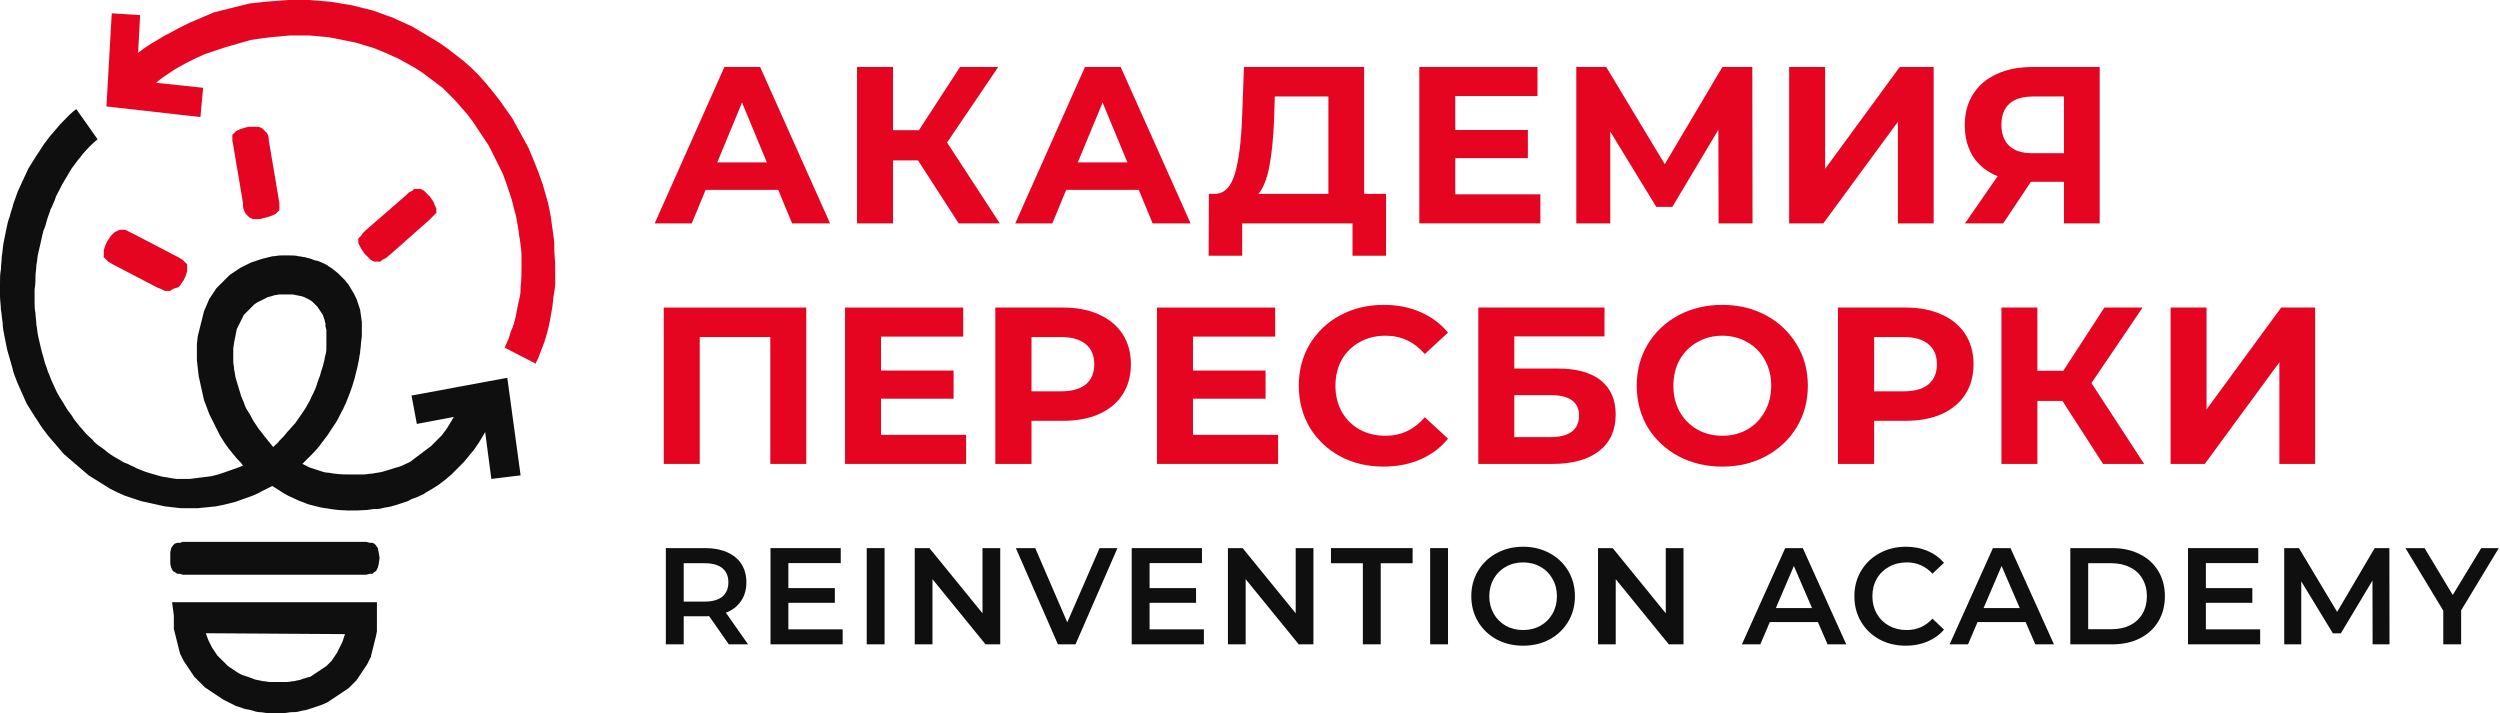
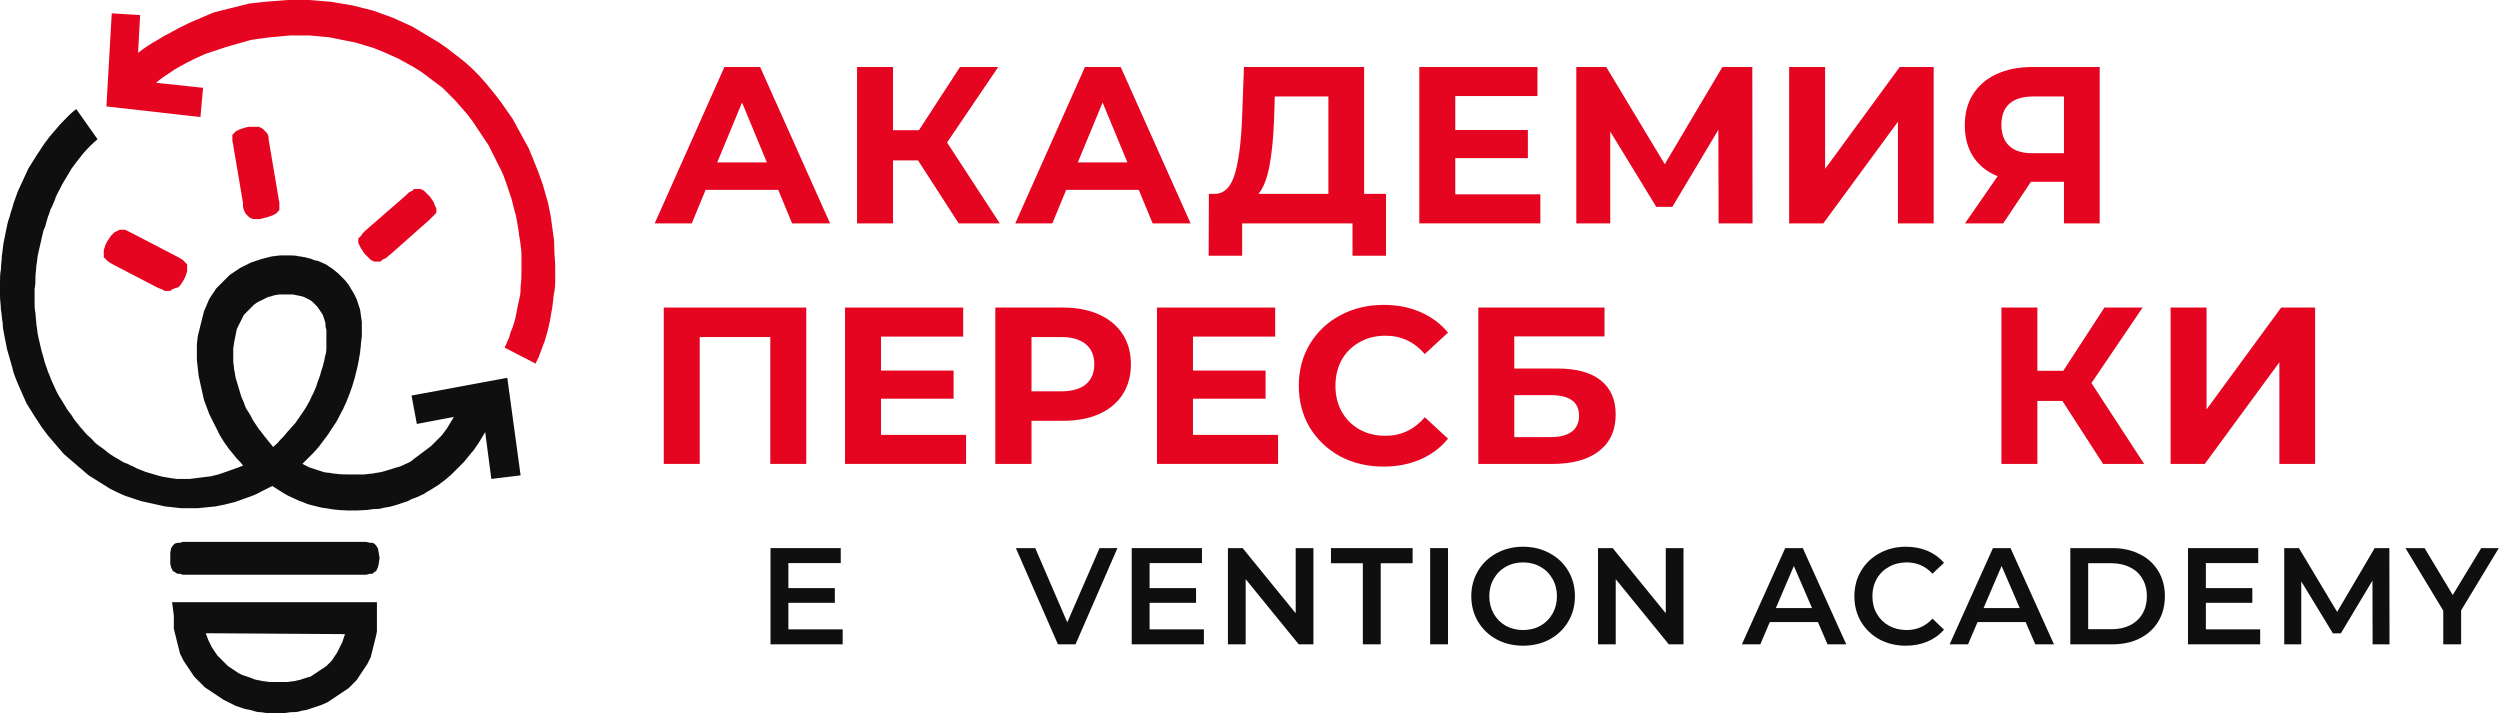
<svg xmlns="http://www.w3.org/2000/svg" width="291" height="83" viewBox="0 0 291 83" fill="none">
  <path fill-rule="evenodd" clip-rule="evenodd" d="M19.615 3.923L20.75 3.303L21.37 2.994L21.989 2.684L22.712 2.374L23.434 2.065L24.157 1.755L24.88 1.445L25.705 1.239L26.531 1.032L27.357 0.826L28.183 0.619L29.009 0.413L29.938 0.31L30.867 0.206L32.209 0.103L33.551 0H34.79H36.029L37.268 0.103L38.506 0.206L39.745 0.413L40.984 0.619L42.223 0.929L43.462 1.239L44.597 1.652L45.733 2.065L46.868 2.581L48.004 3.097L49.036 3.716L50.069 4.336L51.101 4.955L52.133 5.678L53.062 6.401L53.992 7.123L54.921 7.949L55.746 8.775L56.572 9.704L57.502 10.84L58.224 11.769L58.947 12.801L59.669 13.833L60.289 14.969L60.908 16.105L61.528 17.24L62.044 18.479L62.663 20.027C62.766 20.285 62.844 20.518 62.921 20.75L62.921 20.75L62.921 20.75C62.999 20.982 63.076 21.215 63.179 21.473L63.799 23.641L64.108 25.189C64.16 25.55 64.212 25.937 64.263 26.323L64.263 26.325L64.263 26.326C64.315 26.713 64.367 27.099 64.418 27.46C64.521 27.976 64.521 28.493 64.521 29.009C64.521 29.318 64.547 29.654 64.573 29.989L64.573 29.989L64.573 29.99C64.599 30.325 64.625 30.66 64.625 30.97V32.828C64.625 33.448 64.521 34.067 64.418 34.583C64.418 34.738 64.392 34.919 64.367 35.099C64.341 35.28 64.315 35.461 64.315 35.616C64.263 35.925 64.212 36.209 64.16 36.493L64.16 36.493C64.108 36.777 64.057 37.061 64.005 37.371C63.902 37.887 63.799 38.3 63.696 38.712L63.696 38.713C63.644 38.868 63.592 39.048 63.541 39.229C63.489 39.41 63.437 39.59 63.386 39.745C63.283 40.003 63.179 40.287 63.076 40.571L63.076 40.571L63.076 40.571C62.973 40.855 62.87 41.139 62.766 41.397C62.715 41.552 62.637 41.706 62.56 41.861L62.56 41.861L62.56 41.861L62.56 41.861C62.483 42.016 62.405 42.171 62.353 42.326L58.74 40.468C58.809 40.296 58.889 40.124 58.97 39.952C59.13 39.607 59.291 39.263 59.36 38.919C59.411 38.713 59.489 38.532 59.566 38.351C59.644 38.171 59.721 37.99 59.773 37.784C59.979 37.164 60.082 36.648 60.185 36.029C60.289 35.513 60.392 34.996 60.495 34.583C60.599 34.17 60.599 33.758 60.599 33.345C60.702 32.622 60.702 31.899 60.702 31.177V29.835C60.702 29.193 60.62 28.633 60.53 28.01C60.519 27.931 60.507 27.851 60.495 27.77C60.444 27.564 60.418 27.331 60.392 27.099L60.392 27.099L60.392 27.099C60.366 26.867 60.34 26.634 60.289 26.428C60.276 26.352 60.263 26.274 60.251 26.195L60.25 26.195C60.158 25.632 60.057 25.01 59.876 24.466L59.566 23.228L58.947 21.369C58.865 21.166 58.8 20.978 58.738 20.8C58.643 20.527 58.556 20.277 58.431 20.027L57.914 18.995L57.398 17.963L56.882 16.93L56.263 16.001L55.643 15.072L55.024 14.143L54.404 13.317L53.682 12.491L52.959 11.665L52.236 10.943L51.514 10.22L50.688 9.601L49.862 8.981L49.036 8.362L48.21 7.846L47.281 7.33L46.352 6.813L45.423 6.401L44.494 5.988L43.462 5.575L42.429 5.265L41.397 4.955L40.365 4.749L39.332 4.542L38.3 4.336L37.164 4.233L36.029 4.129H34.893H33.758L32.622 4.233L31.486 4.336L30.661 4.439L29.938 4.542L29.215 4.646L28.493 4.852L27.77 5.058L27.047 5.265L26.325 5.471L25.705 5.678L25.086 5.884L24.467 6.091L23.847 6.297L22.712 6.813L21.679 7.33L20.75 7.846C20.435 8.004 20.119 8.221 19.85 8.408C19.767 8.465 19.688 8.52 19.615 8.568L18.995 8.981C18.718 9.189 18.441 9.397 18.164 9.636L23.641 10.22L23.331 13.627L12.388 12.388L13.008 1.549L16.311 1.755L16.073 6.149C16.748 5.634 17.437 5.148 18.169 4.749L19.202 4.129L19.615 3.923ZM13.111 30.764L18.273 33.448L18.479 33.551C18.582 33.551 18.789 33.654 18.995 33.757L19.202 33.861H19.408H19.615H19.718H19.821L19.924 33.757L20.131 33.654L20.337 33.551L20.75 33.448L20.957 33.241L21.163 32.931L21.37 32.622L21.576 32.209L21.679 31.899L21.783 31.59V31.383V31.177V30.97V30.764L21.679 30.66L21.576 30.557L21.473 30.454L21.37 30.351L21.266 30.247C21.163 30.196 21.086 30.144 21.008 30.093C20.931 30.041 20.854 29.989 20.75 29.938L15.589 27.254L15.176 27.047L14.763 26.841L14.556 26.738H14.35H14.143H14.04H13.937L13.73 26.841L13.524 26.944L13.317 27.047L13.111 27.254L12.905 27.46L12.698 27.77L12.492 28.079L12.285 28.492L12.182 28.802L12.079 29.112V29.318V29.525V29.731V29.938L12.182 30.041L12.285 30.144L12.388 30.247L12.492 30.351L12.595 30.454C12.698 30.506 12.775 30.557 12.853 30.609C12.93 30.66 13.008 30.712 13.111 30.764ZM28.286 23.64L27.151 16.93C27.151 16.827 27.125 16.724 27.099 16.62C27.073 16.517 27.047 16.414 27.047 16.311V16.104V15.898V15.691L27.151 15.588L27.254 15.485L27.357 15.382L27.46 15.278L27.667 15.175L27.873 15.072L28.183 14.969L28.493 14.866L28.906 14.762H29.319H29.628H29.938H30.145L30.351 14.866L30.558 14.969L30.661 15.072L30.764 15.175L30.867 15.278L30.97 15.382L31.074 15.485L31.177 15.691C31.28 15.898 31.28 16.104 31.28 16.311L32.416 23.021C32.416 23.124 32.441 23.227 32.467 23.331C32.493 23.434 32.519 23.537 32.519 23.64V23.847V24.053V24.26V24.466L32.416 24.57L32.312 24.673L32.209 24.776L32.106 24.879L31.899 24.982L31.693 25.086L31.383 25.189L31.074 25.292L30.661 25.395L30.248 25.499H29.938H29.628H29.422L29.215 25.395L29.009 25.292L28.906 25.189L28.802 25.086L28.699 24.982L28.596 24.879L28.493 24.673L28.39 24.466L28.286 24.053V23.64ZM47.591 22.402L47.281 22.711L42.532 26.841L42.223 27.15L42.016 27.46L41.913 27.563L41.81 27.666L41.706 27.77V27.873V28.079V28.286L41.81 28.492L41.913 28.699L42.016 28.905L42.223 29.215L42.429 29.525L42.739 29.834L42.945 30.041L43.152 30.247L43.358 30.351L43.565 30.454H43.771H43.978H44.081H44.287L44.391 30.351L44.494 30.247L44.7 30.144L44.907 30.041C45.01 29.989 45.087 29.912 45.165 29.834C45.242 29.757 45.32 29.68 45.423 29.628L49.965 25.602L50.378 25.189L50.481 25.086L50.585 24.982L50.688 24.879L50.791 24.776V24.673V24.466V24.26L50.688 24.053L50.585 23.847L50.481 23.537L50.275 23.227L50.068 22.918L49.759 22.608L49.552 22.402L49.346 22.195L49.139 22.092L48.933 21.989H48.726H48.52H48.313H48.21L48.107 22.092L48.004 22.195L47.797 22.298L47.591 22.402Z" fill="#E50520" />
-   <path fill-rule="evenodd" clip-rule="evenodd" d="M9.601 17.962C10.117 17.343 10.736 16.724 11.356 16.207L8.878 12.697C8.338 13.083 7.913 13.527 7.475 13.985C7.326 14.139 7.176 14.296 7.02 14.453L5.781 15.898L5.162 16.724C5.007 16.93 4.878 17.137 4.749 17.343C4.62 17.549 4.491 17.756 4.336 17.962L3.304 19.614C3.2 19.821 3.097 20.053 2.994 20.285C2.891 20.517 2.787 20.75 2.684 20.956C2.581 21.163 2.478 21.395 2.374 21.627C2.271 21.86 2.168 22.092 2.065 22.298C1.961 22.556 1.884 22.789 1.807 23.021C1.729 23.253 1.652 23.485 1.548 23.744C1.497 24.002 1.419 24.234 1.342 24.466C1.265 24.698 1.187 24.931 1.136 25.189C0.929 25.705 0.826 26.221 0.723 26.737L0.413 28.286C0.361 28.544 0.336 28.802 0.31 29.06C0.284 29.318 0.258 29.576 0.206 29.834C0.206 30.092 0.181 30.351 0.155 30.609C0.129 30.867 0.103 31.125 0.103 31.383C6.20706e-06 31.899 0 32.415 0 32.931V34.48C0 34.738 0.026 34.996 0.052 35.254C0.077 35.512 0.103 35.77 0.103 36.028C0.155 36.286 0.181 36.544 0.206 36.803C0.232 37.061 0.258 37.319 0.31 37.577C0.31 38.093 0.413 38.609 0.516 39.125L0.826 40.674L1.445 42.842C1.549 43.358 1.755 43.874 1.961 44.39C2.013 44.494 2.065 44.623 2.116 44.752C2.168 44.881 2.22 45.01 2.271 45.113L3.097 46.971L4.129 48.623C4.284 48.829 4.413 49.036 4.542 49.242C4.671 49.449 4.8 49.655 4.955 49.862L5.575 50.688L7.433 52.855L10.323 55.333L12.801 56.882L13.627 57.295L14.556 57.708L16.414 58.327L19.201 58.946L21.06 59.153H23.021L25.086 58.946L26.118 58.74L27.357 58.43C27.615 58.327 27.847 58.249 28.079 58.172C28.312 58.095 28.544 58.017 28.802 57.914C29.422 57.708 29.938 57.501 30.454 57.191L31.693 56.572C31.848 56.675 31.977 56.753 32.106 56.83C32.235 56.907 32.364 56.985 32.519 57.088C32.828 57.295 33.138 57.501 33.551 57.708C33.758 57.811 33.99 57.914 34.222 58.017C34.454 58.12 34.687 58.224 34.893 58.327C35.099 58.379 35.28 58.456 35.461 58.533C35.642 58.611 35.822 58.688 36.029 58.74L37.267 59.05C37.474 59.101 37.68 59.127 37.887 59.153C38.093 59.179 38.3 59.204 38.506 59.256C39.848 59.462 41.294 59.462 42.739 59.359L43.462 59.256C43.771 59.256 44.184 59.256 44.494 59.153C44.649 59.101 44.829 59.075 45.01 59.05C45.191 59.024 45.371 58.998 45.526 58.946C45.939 58.843 46.249 58.74 46.558 58.637L47.488 58.327C47.797 58.12 48.107 58.017 48.417 57.914C48.572 57.862 48.726 57.785 48.881 57.708C49.036 57.63 49.191 57.553 49.346 57.501C49.471 57.376 49.634 57.289 49.812 57.194C49.927 57.132 50.05 57.066 50.172 56.985C50.327 56.882 50.456 56.804 50.584 56.727C50.714 56.65 50.843 56.572 50.998 56.469C51.152 56.365 51.282 56.262 51.41 56.159C51.539 56.056 51.669 55.953 51.823 55.849C51.927 55.746 52.056 55.643 52.185 55.54C52.314 55.436 52.443 55.333 52.546 55.23L53.991 53.785C54.146 53.578 54.301 53.398 54.456 53.217C54.611 53.036 54.766 52.855 54.92 52.649C55.114 52.456 55.267 52.223 55.429 51.974C55.528 51.824 55.63 51.669 55.746 51.514C55.989 51.126 56.231 50.715 56.474 50.292L57.191 55.746L60.598 55.333L59.05 43.978L47.901 46.042L48.52 49.346L52.828 48.531L52.03 49.862L51.41 50.688L50.172 51.926L48.107 53.475C47.901 53.681 47.694 53.785 47.488 53.888C47.333 53.94 47.178 54.017 47.023 54.094C46.868 54.172 46.713 54.249 46.559 54.301C46.146 54.404 45.836 54.507 45.526 54.611C45.371 54.662 45.191 54.714 45.01 54.765C44.83 54.817 44.649 54.869 44.494 54.92C44.287 54.972 44.107 54.998 43.926 55.023C43.745 55.049 43.565 55.075 43.358 55.127C43.152 55.127 42.971 55.153 42.791 55.178C42.61 55.204 42.429 55.23 42.223 55.23H40.984C40.261 55.23 39.642 55.23 38.919 55.127C38.816 55.127 38.687 55.101 38.558 55.075C38.429 55.049 38.3 55.023 38.197 55.023C37.887 55.023 37.577 54.92 37.267 54.817L36.338 54.507C36.032 54.431 35.783 54.297 35.506 54.149C35.409 54.098 35.309 54.044 35.203 53.991L36.029 53.165C36.545 52.649 37.061 52.133 37.474 51.514C37.887 50.997 38.197 50.584 38.506 50.068L39.126 49.139C39.281 48.881 39.41 48.623 39.539 48.365C39.668 48.107 39.797 47.849 39.952 47.591C40.003 47.436 40.081 47.281 40.158 47.126C40.235 46.971 40.313 46.816 40.364 46.661C40.571 46.145 40.777 45.629 40.984 45.01C41.035 44.855 41.087 44.674 41.139 44.494C41.19 44.313 41.242 44.132 41.294 43.977C41.337 43.758 41.4 43.521 41.465 43.272C41.553 42.935 41.647 42.579 41.706 42.222C41.758 42.016 41.784 41.835 41.81 41.655C41.836 41.474 41.861 41.293 41.913 41.087C41.913 40.943 41.935 40.777 41.959 40.599C41.987 40.394 42.016 40.172 42.016 39.951L42.119 39.125V37.474L41.913 36.028L41.5 34.79L41.19 34.17L40.571 33.138L40.158 32.622L39.332 31.796L38.816 31.383C38.713 31.28 38.584 31.202 38.455 31.125C38.326 31.047 38.197 30.97 38.093 30.867L37.68 30.66C37.577 30.609 37.448 30.557 37.319 30.505C37.19 30.454 37.061 30.402 36.958 30.351C36.751 30.351 36.442 30.247 36.235 30.144C36.132 30.092 36.003 30.067 35.874 30.041C35.745 30.015 35.616 29.989 35.513 29.938C35.409 29.938 35.28 29.912 35.151 29.886C35.022 29.86 34.893 29.834 34.79 29.834C34.377 29.731 34.067 29.731 33.758 29.731H32.725C32.504 29.731 32.312 29.761 32.134 29.788C31.98 29.812 31.837 29.834 31.693 29.834L30.454 30.144L29.215 30.557L27.976 31.176L26.738 32.002L25.189 33.551L24.363 34.79L23.744 36.235L23.021 39.125L22.918 40.054V41.913L23.124 43.771L23.744 46.558L24.363 48.21L25.602 50.688L26.118 51.514L26.634 52.236C26.789 52.443 26.944 52.623 27.099 52.804C27.254 52.985 27.409 53.165 27.564 53.372C27.873 53.681 28.08 53.888 28.286 54.198L27.77 54.404C27.46 54.507 27.176 54.611 26.892 54.714C26.608 54.817 26.325 54.92 26.015 55.023L25.395 55.23L24.57 55.436L22.092 55.746H20.544L19.821 55.643C19.614 55.591 19.434 55.565 19.253 55.54C19.073 55.514 18.892 55.488 18.685 55.436L17.963 55.23C17.808 55.178 17.627 55.127 17.447 55.075C17.266 55.023 17.085 54.972 16.93 54.92C16.776 54.869 16.595 54.791 16.414 54.714C16.233 54.636 16.053 54.559 15.898 54.507C15.743 54.404 15.562 54.327 15.382 54.249C15.201 54.172 15.021 54.094 14.866 53.991C14.453 53.888 14.143 53.681 13.833 53.475C13.42 53.268 13.111 53.062 12.801 52.855C12.646 52.752 12.491 52.623 12.336 52.494C12.182 52.365 12.027 52.236 11.872 52.133C11.562 51.926 11.252 51.72 10.943 51.41C10.808 51.208 10.629 51.05 10.435 50.878C10.332 50.787 10.224 50.692 10.117 50.584C9.962 50.429 9.833 50.275 9.704 50.12C9.575 49.965 9.446 49.81 9.291 49.655C9.188 49.5 9.059 49.346 8.93 49.191C8.801 49.036 8.672 48.881 8.568 48.726C8.436 48.461 8.261 48.239 8.098 48.032C8.007 47.916 7.92 47.805 7.846 47.694C7.743 47.539 7.639 47.358 7.536 47.178C7.433 46.997 7.33 46.816 7.226 46.661C7.02 46.352 6.813 46.042 6.607 45.629C6.504 45.423 6.426 45.242 6.349 45.061C6.271 44.881 6.194 44.7 6.091 44.494C5.988 44.287 5.91 44.081 5.833 43.874C5.755 43.668 5.678 43.461 5.575 43.255C5.523 43.048 5.446 42.842 5.368 42.635C5.291 42.429 5.213 42.222 5.162 42.016C5.11 41.758 5.033 41.5 4.955 41.242C4.878 40.984 4.8 40.725 4.749 40.467C4.697 40.261 4.646 40.029 4.594 39.796C4.542 39.564 4.491 39.332 4.439 39.125C4.387 38.919 4.362 38.687 4.336 38.454C4.31 38.222 4.284 37.99 4.233 37.783C4.233 37.577 4.207 37.345 4.181 37.112C4.155 36.88 4.129 36.648 4.129 36.441C4.026 36.029 4.026 35.513 4.026 35.1V33.654C4.129 33.138 4.129 32.622 4.129 32.209C4.129 32.003 4.155 31.77 4.181 31.538C4.207 31.305 4.233 31.073 4.233 30.867C4.284 30.66 4.31 30.428 4.336 30.196C4.362 29.963 4.387 29.731 4.439 29.525C4.491 29.318 4.542 29.086 4.594 28.854C4.646 28.621 4.697 28.389 4.749 28.183C4.852 27.667 4.955 27.254 5.058 26.842L5.058 26.841C5.265 26.428 5.368 26.015 5.471 25.602C5.523 25.395 5.6 25.189 5.678 24.982C5.755 24.776 5.833 24.569 5.884 24.363C6.005 24.183 6.09 23.967 6.181 23.737C6.246 23.572 6.314 23.4 6.401 23.227C6.477 22.921 6.61 22.672 6.758 22.395C6.81 22.298 6.863 22.198 6.917 22.092C7.123 21.679 7.33 21.266 7.536 20.956C7.639 20.801 7.743 20.621 7.846 20.44C7.949 20.259 8.052 20.079 8.156 19.924C8.288 19.659 8.463 19.437 8.625 19.23C8.717 19.114 8.804 19.003 8.878 18.892C8.981 18.737 9.11 18.582 9.239 18.427C9.368 18.272 9.498 18.117 9.601 17.962ZM32.017 51.83C31.937 51.899 31.861 51.964 31.796 52.03C31.654 51.84 31.512 51.673 31.38 51.517C31.224 51.333 31.082 51.165 30.97 50.997C30.815 50.842 30.686 50.662 30.557 50.481C30.428 50.3 30.299 50.12 30.144 49.965L29.525 49.036C29.422 48.881 29.344 48.726 29.267 48.571C29.189 48.416 29.112 48.262 29.009 48.107C28.802 47.797 28.596 47.487 28.493 47.178C28.431 46.932 28.333 46.723 28.242 46.529C28.18 46.396 28.122 46.271 28.08 46.145C28.028 45.99 27.976 45.81 27.925 45.629C27.873 45.449 27.822 45.268 27.77 45.113C27.718 44.958 27.667 44.778 27.615 44.597C27.564 44.416 27.512 44.236 27.46 44.081C27.409 43.926 27.383 43.745 27.357 43.565C27.331 43.384 27.305 43.203 27.254 43.048C27.254 42.893 27.228 42.713 27.202 42.532C27.176 42.352 27.151 42.171 27.151 42.016V40.571L27.254 39.848L27.564 38.3L28.389 36.648L29.628 35.409L29.938 35.203L31.177 34.583L31.59 34.48L31.899 34.377L32.519 34.273H34.067L35.099 34.48L35.409 34.583L36.029 34.893L36.338 35.099L36.958 35.719L37.577 36.648L37.784 37.267L37.887 37.68V37.99L37.99 38.403V40.364C37.99 40.674 37.99 40.984 37.887 41.293C37.835 41.448 37.809 41.603 37.784 41.758C37.758 41.913 37.732 42.068 37.68 42.222C37.629 42.48 37.551 42.713 37.474 42.945C37.397 43.177 37.319 43.41 37.267 43.668C37.216 43.822 37.164 43.952 37.113 44.081C37.061 44.21 37.009 44.339 36.958 44.494C36.855 44.907 36.648 45.423 36.442 45.836C36.338 45.99 36.261 46.171 36.184 46.352C36.106 46.532 36.029 46.713 35.925 46.868C35.719 47.281 35.513 47.591 35.306 47.9C35.151 48.107 34.996 48.339 34.842 48.571C34.687 48.804 34.532 49.036 34.377 49.242C34.222 49.397 34.067 49.578 33.912 49.758C33.758 49.939 33.603 50.12 33.448 50.275C33.138 50.688 32.828 50.997 32.519 51.307C32.378 51.519 32.188 51.682 32.017 51.83Z" fill="#0F0F0F" />
+   <path fill-rule="evenodd" clip-rule="evenodd" d="M9.601 17.962C10.117 17.343 10.736 16.724 11.356 16.207L8.878 12.697C8.338 13.083 7.913 13.527 7.475 13.985C7.326 14.139 7.176 14.296 7.02 14.453L5.781 15.898L5.162 16.724C5.007 16.93 4.878 17.137 4.749 17.343C4.62 17.549 4.491 17.756 4.336 17.962L3.304 19.614C3.2 19.821 3.097 20.053 2.994 20.285C2.891 20.517 2.787 20.75 2.684 20.956C2.581 21.163 2.478 21.395 2.374 21.627C2.271 21.86 2.168 22.092 2.065 22.298C1.961 22.556 1.884 22.789 1.807 23.021C1.729 23.253 1.652 23.485 1.548 23.744C1.497 24.002 1.419 24.234 1.342 24.466C1.265 24.698 1.187 24.931 1.136 25.189C0.929 25.705 0.826 26.221 0.723 26.737L0.413 28.286C0.361 28.544 0.336 28.802 0.31 29.06C0.284 29.318 0.258 29.576 0.206 29.834C0.206 30.092 0.181 30.351 0.155 30.609C0.129 30.867 0.103 31.125 0.103 31.383C6.20706e-06 31.899 0 32.415 0 32.931V34.48C0 34.738 0.026 34.996 0.052 35.254C0.077 35.512 0.103 35.77 0.103 36.028C0.155 36.286 0.181 36.544 0.206 36.803C0.232 37.061 0.258 37.319 0.31 37.577C0.31 38.093 0.413 38.609 0.516 39.125L0.826 40.674L1.445 42.842C1.549 43.358 1.755 43.874 1.961 44.39C2.013 44.494 2.065 44.623 2.116 44.752C2.168 44.881 2.22 45.01 2.271 45.113L3.097 46.971L4.129 48.623C4.284 48.829 4.413 49.036 4.542 49.242C4.671 49.449 4.8 49.655 4.955 49.862L5.575 50.688L7.433 52.855L10.323 55.333L12.801 56.882L13.627 57.295L14.556 57.708L16.414 58.327L19.201 58.946L21.06 59.153H23.021L25.086 58.946L26.118 58.74L27.357 58.43C27.615 58.327 27.847 58.249 28.079 58.172C28.312 58.095 28.544 58.017 28.802 57.914C29.422 57.708 29.938 57.501 30.454 57.191L31.693 56.572C31.848 56.675 31.977 56.753 32.106 56.83C32.235 56.907 32.364 56.985 32.519 57.088C32.828 57.295 33.138 57.501 33.551 57.708C33.758 57.811 33.99 57.914 34.222 58.017C34.454 58.12 34.687 58.224 34.893 58.327C35.099 58.379 35.28 58.456 35.461 58.533C35.642 58.611 35.822 58.688 36.029 58.74L37.267 59.05C37.474 59.101 37.68 59.127 37.887 59.153C38.093 59.179 38.3 59.204 38.506 59.256C39.848 59.462 41.294 59.462 42.739 59.359L43.462 59.256C43.771 59.256 44.184 59.256 44.494 59.153C44.649 59.101 44.829 59.075 45.01 59.05C45.191 59.024 45.371 58.998 45.526 58.946C45.939 58.843 46.249 58.74 46.558 58.637L47.488 58.327C47.797 58.12 48.107 58.017 48.417 57.914C48.572 57.862 48.726 57.785 48.881 57.708C49.036 57.63 49.191 57.553 49.346 57.501C49.471 57.376 49.634 57.289 49.812 57.194C49.927 57.132 50.05 57.066 50.172 56.985C50.327 56.882 50.456 56.804 50.584 56.727C50.714 56.65 50.843 56.572 50.998 56.469C51.152 56.365 51.282 56.262 51.41 56.159C51.539 56.056 51.669 55.953 51.823 55.849C51.927 55.746 52.056 55.643 52.185 55.54C52.314 55.436 52.443 55.333 52.546 55.23L53.991 53.785C54.146 53.578 54.301 53.398 54.456 53.217C54.611 53.036 54.766 52.855 54.92 52.649C55.114 52.456 55.267 52.223 55.429 51.974C55.528 51.824 55.63 51.669 55.746 51.514C55.989 51.126 56.231 50.715 56.474 50.292L57.191 55.746L60.598 55.333L59.05 43.978L47.901 46.042L48.52 49.346L52.828 48.531L52.03 49.862L51.41 50.688L50.172 51.926L48.107 53.475C47.901 53.681 47.694 53.785 47.488 53.888C47.333 53.94 47.178 54.017 47.023 54.094C46.868 54.172 46.713 54.249 46.559 54.301C46.146 54.404 45.836 54.507 45.526 54.611C45.371 54.662 45.191 54.714 45.01 54.765C44.83 54.817 44.649 54.869 44.494 54.92C44.287 54.972 44.107 54.998 43.926 55.023C43.745 55.049 43.565 55.075 43.358 55.127C43.152 55.127 42.971 55.153 42.791 55.178C42.61 55.204 42.429 55.23 42.223 55.23H40.984C40.261 55.23 39.642 55.23 38.919 55.127C38.816 55.127 38.687 55.101 38.558 55.075C38.429 55.049 38.3 55.023 38.197 55.023C37.887 55.023 37.577 54.92 37.267 54.817L36.338 54.507C36.032 54.431 35.783 54.297 35.506 54.149C35.409 54.098 35.309 54.044 35.203 53.991L36.029 53.165C36.545 52.649 37.061 52.133 37.474 51.514C37.887 50.997 38.197 50.584 38.506 50.068L39.126 49.139C39.281 48.881 39.41 48.623 39.539 48.365C39.668 48.107 39.797 47.849 39.952 47.591C40.003 47.436 40.081 47.281 40.158 47.126C40.235 46.971 40.313 46.816 40.364 46.661C40.571 46.145 40.777 45.629 40.984 45.01C41.035 44.855 41.087 44.674 41.139 44.494C41.19 44.313 41.242 44.132 41.294 43.977C41.337 43.758 41.4 43.521 41.465 43.272C41.553 42.935 41.647 42.579 41.706 42.222C41.758 42.016 41.784 41.835 41.81 41.655C41.836 41.474 41.861 41.293 41.913 41.087C41.913 40.943 41.935 40.777 41.959 40.599C41.987 40.394 42.016 40.172 42.016 39.951L42.119 39.125V37.474L41.913 36.028L41.5 34.79L41.19 34.17L40.571 33.138L40.158 32.622L39.332 31.796L38.816 31.383C38.713 31.28 38.584 31.202 38.455 31.125C38.326 31.047 38.197 30.97 38.093 30.867L37.68 30.66C37.577 30.609 37.448 30.557 37.319 30.505C37.19 30.454 37.061 30.402 36.958 30.351C36.751 30.351 36.442 30.247 36.235 30.144C36.132 30.092 36.003 30.067 35.874 30.041C35.745 30.015 35.616 29.989 35.513 29.938C35.409 29.938 35.28 29.912 35.151 29.886C35.022 29.86 34.893 29.834 34.79 29.834C34.377 29.731 34.067 29.731 33.758 29.731H32.725C32.504 29.731 32.312 29.761 32.134 29.788C31.98 29.812 31.837 29.834 31.693 29.834L30.454 30.144L29.215 30.557L27.976 31.176L26.738 32.002L25.189 33.551L24.363 34.79L23.744 36.235L23.021 39.125L22.918 40.054V41.913L23.124 43.771L23.744 46.558L24.363 48.21L25.602 50.688L26.118 51.514L26.634 52.236C26.789 52.443 26.944 52.623 27.099 52.804C27.254 52.985 27.409 53.165 27.564 53.372C27.873 53.681 28.08 53.888 28.286 54.198L27.77 54.404C27.46 54.507 27.176 54.611 26.892 54.714C26.608 54.817 26.325 54.92 26.015 55.023L25.395 55.23L24.57 55.436L22.092 55.746H20.544L19.821 55.643C19.073 55.514 18.892 55.488 18.685 55.436L17.963 55.23C17.808 55.178 17.627 55.127 17.447 55.075C17.266 55.023 17.085 54.972 16.93 54.92C16.776 54.869 16.595 54.791 16.414 54.714C16.233 54.636 16.053 54.559 15.898 54.507C15.743 54.404 15.562 54.327 15.382 54.249C15.201 54.172 15.021 54.094 14.866 53.991C14.453 53.888 14.143 53.681 13.833 53.475C13.42 53.268 13.111 53.062 12.801 52.855C12.646 52.752 12.491 52.623 12.336 52.494C12.182 52.365 12.027 52.236 11.872 52.133C11.562 51.926 11.252 51.72 10.943 51.41C10.808 51.208 10.629 51.05 10.435 50.878C10.332 50.787 10.224 50.692 10.117 50.584C9.962 50.429 9.833 50.275 9.704 50.12C9.575 49.965 9.446 49.81 9.291 49.655C9.188 49.5 9.059 49.346 8.93 49.191C8.801 49.036 8.672 48.881 8.568 48.726C8.436 48.461 8.261 48.239 8.098 48.032C8.007 47.916 7.92 47.805 7.846 47.694C7.743 47.539 7.639 47.358 7.536 47.178C7.433 46.997 7.33 46.816 7.226 46.661C7.02 46.352 6.813 46.042 6.607 45.629C6.504 45.423 6.426 45.242 6.349 45.061C6.271 44.881 6.194 44.7 6.091 44.494C5.988 44.287 5.91 44.081 5.833 43.874C5.755 43.668 5.678 43.461 5.575 43.255C5.523 43.048 5.446 42.842 5.368 42.635C5.291 42.429 5.213 42.222 5.162 42.016C5.11 41.758 5.033 41.5 4.955 41.242C4.878 40.984 4.8 40.725 4.749 40.467C4.697 40.261 4.646 40.029 4.594 39.796C4.542 39.564 4.491 39.332 4.439 39.125C4.387 38.919 4.362 38.687 4.336 38.454C4.31 38.222 4.284 37.99 4.233 37.783C4.233 37.577 4.207 37.345 4.181 37.112C4.155 36.88 4.129 36.648 4.129 36.441C4.026 36.029 4.026 35.513 4.026 35.1V33.654C4.129 33.138 4.129 32.622 4.129 32.209C4.129 32.003 4.155 31.77 4.181 31.538C4.207 31.305 4.233 31.073 4.233 30.867C4.284 30.66 4.31 30.428 4.336 30.196C4.362 29.963 4.387 29.731 4.439 29.525C4.491 29.318 4.542 29.086 4.594 28.854C4.646 28.621 4.697 28.389 4.749 28.183C4.852 27.667 4.955 27.254 5.058 26.842L5.058 26.841C5.265 26.428 5.368 26.015 5.471 25.602C5.523 25.395 5.6 25.189 5.678 24.982C5.755 24.776 5.833 24.569 5.884 24.363C6.005 24.183 6.09 23.967 6.181 23.737C6.246 23.572 6.314 23.4 6.401 23.227C6.477 22.921 6.61 22.672 6.758 22.395C6.81 22.298 6.863 22.198 6.917 22.092C7.123 21.679 7.33 21.266 7.536 20.956C7.639 20.801 7.743 20.621 7.846 20.44C7.949 20.259 8.052 20.079 8.156 19.924C8.288 19.659 8.463 19.437 8.625 19.23C8.717 19.114 8.804 19.003 8.878 18.892C8.981 18.737 9.11 18.582 9.239 18.427C9.368 18.272 9.498 18.117 9.601 17.962ZM32.017 51.83C31.937 51.899 31.861 51.964 31.796 52.03C31.654 51.84 31.512 51.673 31.38 51.517C31.224 51.333 31.082 51.165 30.97 50.997C30.815 50.842 30.686 50.662 30.557 50.481C30.428 50.3 30.299 50.12 30.144 49.965L29.525 49.036C29.422 48.881 29.344 48.726 29.267 48.571C29.189 48.416 29.112 48.262 29.009 48.107C28.802 47.797 28.596 47.487 28.493 47.178C28.431 46.932 28.333 46.723 28.242 46.529C28.18 46.396 28.122 46.271 28.08 46.145C28.028 45.99 27.976 45.81 27.925 45.629C27.873 45.449 27.822 45.268 27.77 45.113C27.718 44.958 27.667 44.778 27.615 44.597C27.564 44.416 27.512 44.236 27.46 44.081C27.409 43.926 27.383 43.745 27.357 43.565C27.331 43.384 27.305 43.203 27.254 43.048C27.254 42.893 27.228 42.713 27.202 42.532C27.176 42.352 27.151 42.171 27.151 42.016V40.571L27.254 39.848L27.564 38.3L28.389 36.648L29.628 35.409L29.938 35.203L31.177 34.583L31.59 34.48L31.899 34.377L32.519 34.273H34.067L35.099 34.48L35.409 34.583L36.029 34.893L36.338 35.099L36.958 35.719L37.577 36.648L37.784 37.267L37.887 37.68V37.99L37.99 38.403V40.364C37.99 40.674 37.99 40.984 37.887 41.293C37.835 41.448 37.809 41.603 37.784 41.758C37.758 41.913 37.732 42.068 37.68 42.222C37.629 42.48 37.551 42.713 37.474 42.945C37.397 43.177 37.319 43.41 37.267 43.668C37.216 43.822 37.164 43.952 37.113 44.081C37.061 44.21 37.009 44.339 36.958 44.494C36.855 44.907 36.648 45.423 36.442 45.836C36.338 45.99 36.261 46.171 36.184 46.352C36.106 46.532 36.029 46.713 35.925 46.868C35.719 47.281 35.513 47.591 35.306 47.9C35.151 48.107 34.996 48.339 34.842 48.571C34.687 48.804 34.532 49.036 34.377 49.242C34.222 49.397 34.067 49.578 33.912 49.758C33.758 49.939 33.603 50.12 33.448 50.275C33.138 50.688 32.828 50.997 32.519 51.307C32.378 51.519 32.188 51.682 32.017 51.83Z" fill="#0F0F0F" />
  <path d="M42.636 63.076L43.049 63.179H43.358L43.565 63.282L43.771 63.489L43.978 63.799L44.081 64.315L44.184 64.934L44.081 65.657L43.978 66.07L43.771 66.483L43.565 66.586L43.358 66.792H43.049L42.636 66.896H21.266L20.957 66.792H20.647L20.337 66.586L20.131 66.483L19.924 66.07L19.821 65.657V64.315L19.924 63.799L20.131 63.489L20.337 63.282L20.647 63.179H20.957L21.266 63.076H42.636Z" fill="#0F0F0F" />
  <path fill-rule="evenodd" clip-rule="evenodd" d="M43.874 70.096H20.027L20.234 71.644V73.193L20.956 76.083L21.369 76.909L22.608 78.767L23.847 80.006L26.015 81.451L27.46 82.174L28.389 82.484C28.544 82.535 28.699 82.561 28.854 82.587C29.009 82.613 29.163 82.639 29.318 82.69C29.628 82.793 29.938 82.897 30.247 82.897C30.402 82.897 30.557 82.922 30.712 82.948C30.867 82.974 31.022 83 31.177 83H33.035C33.19 83 33.344 82.974 33.499 82.948C33.654 82.922 33.809 82.897 33.964 82.897C34.274 82.897 34.583 82.897 34.893 82.793C35.048 82.742 35.203 82.716 35.358 82.69C35.512 82.664 35.667 82.639 35.822 82.587L37.371 82.071L38.093 81.761L40.571 80.109L41.5 79.18L42.739 77.322L43.152 76.496L43.771 74.019L43.874 73.502V70.096ZM24.26 74.535L23.95 73.709L40.158 73.812L39.848 74.741L39.229 75.98L38.609 76.909L37.99 77.528L36.132 78.767L35.719 78.871C35.616 78.922 35.512 78.948 35.409 78.974C35.306 79 35.203 79.025 35.099 79.077C34.988 79.133 34.846 79.159 34.69 79.187C34.558 79.21 34.416 79.236 34.274 79.284C34.119 79.284 33.964 79.309 33.809 79.335C33.654 79.361 33.499 79.387 33.344 79.387H31.486C31.331 79.387 31.177 79.361 31.022 79.335C30.867 79.309 30.712 79.284 30.557 79.284C30.402 79.232 30.247 79.206 30.093 79.18C29.938 79.154 29.783 79.129 29.628 79.077C29.422 78.974 29.112 78.871 28.802 78.767L28.183 78.561L27.77 78.354L26.531 77.528L25.292 76.29L24.673 75.361L24.26 74.535Z" fill="#0F0F0F" />
-   <path d="M84.832 75L82.544 71.72C82.448 71.731 82.304 71.736 82.112 71.736H79.584V75H77.504V63.8H82.112C83.083 63.8 83.925 63.96 84.64 64.28C85.365 64.6 85.92 65.059 86.304 65.656C86.688 66.253 86.88 66.963 86.88 67.784C86.88 68.627 86.672 69.352 86.256 69.96C85.851 70.568 85.264 71.021 84.496 71.32L87.072 75H84.832ZM84.784 67.784C84.784 67.069 84.549 66.52 84.08 66.136C83.611 65.752 82.923 65.56 82.016 65.56H79.584V70.024H82.016C82.923 70.024 83.611 69.832 84.08 69.448C84.549 69.053 84.784 68.499 84.784 67.784Z" fill="#0F0F0F" />
  <path d="M98.087 73.256V75H89.687V63.8H97.863V65.544H91.767V68.456H97.175V70.168H91.767V73.256H98.087Z" fill="#0F0F0F" />
-   <path d="M100.886 63.8H102.966V75H100.886V63.8Z" fill="#0F0F0F" />
-   <path d="M116.427 63.8V75H114.715L108.539 67.416V75H106.475V63.8H108.187L114.363 71.384V63.8H116.427Z" fill="#0F0F0F" />
  <path d="M130.07 63.8L125.19 75H123.142L118.246 63.8H120.502L124.23 72.44L127.99 63.8H130.07Z" fill="#0F0F0F" />
  <path d="M140.132 73.256V75H131.732V63.8H139.908V65.544H133.812V68.456H139.22V70.168H133.812V73.256H140.132Z" fill="#0F0F0F" />
  <path d="M152.883 63.8V75H151.171L144.995 67.416V75H142.931V63.8H144.643L150.819 71.384V63.8H152.883Z" fill="#0F0F0F" />
  <path d="M158.636 65.56H154.924V63.8H164.428V65.56H160.716V75H158.636V65.56Z" fill="#0F0F0F" />
  <path d="M166.469 63.8H168.549V75H166.469V63.8Z" fill="#0F0F0F" />
  <path d="M177.29 75.16C176.149 75.16 175.12 74.915 174.202 74.424C173.285 73.923 172.565 73.235 172.042 72.36C171.52 71.475 171.258 70.488 171.258 69.4C171.258 68.312 171.52 67.331 172.042 66.456C172.565 65.571 173.285 64.883 174.202 64.392C175.12 63.891 176.149 63.64 177.29 63.64C178.432 63.64 179.461 63.891 180.378 64.392C181.296 64.883 182.016 65.565 182.538 66.44C183.061 67.315 183.322 68.301 183.322 69.4C183.322 70.499 183.061 71.485 182.538 72.36C182.016 73.235 181.296 73.923 180.378 74.424C179.461 74.915 178.432 75.16 177.29 75.16ZM177.29 73.336C178.037 73.336 178.709 73.171 179.306 72.84C179.904 72.499 180.373 72.029 180.714 71.432C181.056 70.824 181.226 70.147 181.226 69.4C181.226 68.653 181.056 67.981 180.714 67.384C180.373 66.776 179.904 66.307 179.306 65.976C178.709 65.635 178.037 65.464 177.29 65.464C176.544 65.464 175.872 65.635 175.274 65.976C174.677 66.307 174.208 66.776 173.866 67.384C173.525 67.981 173.354 68.653 173.354 69.4C173.354 70.147 173.525 70.824 173.866 71.432C174.208 72.029 174.677 72.499 175.274 72.84C175.872 73.171 176.544 73.336 177.29 73.336Z" fill="#0F0F0F" />
  <path d="M195.959 63.8V75H194.247L188.071 67.416V75H186.007V63.8H187.719L193.895 71.384V63.8H195.959Z" fill="#0F0F0F" />
  <path d="M211.606 72.408H206.006L204.902 75H202.758L207.798 63.8H209.846L214.902 75H212.726L211.606 72.408ZM210.918 70.776L208.806 65.88L206.71 70.776H210.918Z" fill="#0F0F0F" />
  <path d="M221.834 75.16C220.704 75.16 219.679 74.915 218.762 74.424C217.855 73.923 217.141 73.235 216.618 72.36C216.106 71.485 215.85 70.499 215.85 69.4C215.85 68.301 216.111 67.315 216.634 66.44C217.157 65.565 217.872 64.883 218.778 64.392C219.696 63.891 220.719 63.64 221.85 63.64C222.767 63.64 223.605 63.8 224.362 64.12C225.12 64.44 225.759 64.904 226.282 65.512L224.938 66.776C224.127 65.901 223.13 65.464 221.946 65.464C221.178 65.464 220.49 65.635 219.882 65.976C219.274 66.307 218.799 66.771 218.458 67.368C218.117 67.965 217.946 68.643 217.946 69.4C217.946 70.157 218.117 70.835 218.458 71.432C218.799 72.029 219.274 72.499 219.882 72.84C220.49 73.171 221.178 73.336 221.946 73.336C223.13 73.336 224.127 72.893 224.938 72.008L226.282 73.288C225.759 73.896 225.114 74.36 224.346 74.68C223.589 75 222.752 75.16 221.834 75.16Z" fill="#0F0F0F" />
  <path d="M235.785 72.408H230.185L229.081 75H226.937L231.977 63.8H234.025L239.081 75H236.905L235.785 72.408ZM235.097 70.776L232.985 65.88L230.889 70.776H235.097Z" fill="#0F0F0F" />
  <path d="M240.985 63.8H245.881C247.076 63.8 248.137 64.035 249.065 64.504C249.993 64.963 250.713 65.619 251.225 66.472C251.737 67.315 251.993 68.291 251.993 69.4C251.993 70.509 251.737 71.491 251.225 72.344C250.713 73.187 249.993 73.843 249.065 74.312C248.137 74.771 247.076 75 245.881 75H240.985V63.8ZM245.785 73.24C246.606 73.24 247.326 73.085 247.945 72.776C248.574 72.456 249.054 72.008 249.385 71.432C249.726 70.845 249.897 70.168 249.897 69.4C249.897 68.632 249.726 67.96 249.385 67.384C249.054 66.797 248.574 66.349 247.945 66.04C247.326 65.72 246.606 65.56 245.785 65.56H243.065V73.24H245.785Z" fill="#0F0F0F" />
  <path d="M263.084 73.256V75H254.684V63.8H262.86V65.544H256.764V68.456H262.172V70.168H256.764V73.256H263.084Z" fill="#0F0F0F" />
  <path d="M276.171 75L276.155 67.576L272.475 73.72H271.547L267.867 67.672V75H265.883V63.8H267.595L272.043 71.224L276.411 63.8H278.123L278.139 75H276.171Z" fill="#0F0F0F" />
  <path d="M286.476 71.048V75H284.396V71.08L279.996 63.8H282.22L285.5 69.256L288.812 63.8H290.86L286.476 71.048Z" fill="#0F0F0F" />
  <path d="M90.586 22.1H82.136L80.524 26H76.208L84.32 7.8H88.48L96.618 26H92.198L90.586 22.1ZM89.26 18.902L86.374 11.934L83.488 18.902H89.26Z" fill="#E50520" />
  <path d="M106.858 18.668H103.946V26H99.76V7.8H103.946V15.158H106.962L111.746 7.8H116.192L110.238 16.588L116.374 26H111.59L106.858 18.668Z" fill="#E50520" />
  <path d="M132.555 22.1H124.105L122.493 26H118.177L126.289 7.8H130.449L138.587 26H134.167L132.555 22.1ZM131.229 18.902L128.343 11.934L125.457 18.902H131.229Z" fill="#E50520" />
  <path d="M161.332 22.568V29.77H157.432V26H144.588V29.77H140.688L140.714 22.568H141.442C142.534 22.533 143.306 21.736 143.756 20.176C144.207 18.616 144.484 16.389 144.588 13.494L144.796 7.8H158.784V22.568H161.332ZM148.306 13.884C148.22 16.051 148.038 17.871 147.76 19.344C147.483 20.8 147.058 21.875 146.486 22.568H154.624V11.232H148.384L148.306 13.884Z" fill="#E50520" />
  <path d="M179.3 22.62V26H165.208V7.8H178.962V11.18H169.394V15.132H177.844V18.408H169.394V22.62H179.3Z" fill="#E50520" />
  <path d="M200.044 26L200.018 15.106L194.662 24.076H192.79L187.434 15.314V26H183.482V7.8H186.966L193.778 19.11L200.486 7.8H203.97L203.996 26H200.044Z" fill="#E50520" />
  <path d="M208.257 7.8H212.443V19.656L221.127 7.8H225.079V26H220.919V14.17L212.235 26H208.257V7.8Z" fill="#E50520" />
  <path d="M244.404 7.8V26H240.244V21.164H236.396L233.172 26H228.726L232.522 20.514C231.292 20.011 230.347 19.257 229.688 18.252C229.03 17.229 228.7 16.007 228.7 14.586C228.7 13.182 229.021 11.977 229.662 10.972C230.304 9.949 231.214 9.169 232.392 8.632C233.571 8.077 234.958 7.8 236.552 7.8H244.404ZM236.656 11.232C235.46 11.232 234.542 11.509 233.9 12.064C233.276 12.619 232.964 13.442 232.964 14.534C232.964 15.591 233.268 16.406 233.874 16.978C234.481 17.55 235.374 17.836 236.552 17.836H240.244V11.232H236.656Z" fill="#E50520" />
  <path d="M93.85 35.8V54H89.664V39.232H81.448V54H77.262V35.8H93.85Z" fill="#E50520" />
  <path d="M112.454 50.62V54H98.362V35.8H112.116V39.18H102.548V43.132H110.998V46.408H102.548V50.62H112.454Z" fill="#E50520" />
  <path d="M123.734 35.8C125.346 35.8 126.741 36.069 127.92 36.606C129.116 37.143 130.034 37.906 130.676 38.894C131.317 39.882 131.638 41.052 131.638 42.404C131.638 43.739 131.317 44.909 130.676 45.914C130.034 46.902 129.116 47.665 127.92 48.202C126.741 48.722 125.346 48.982 123.734 48.982H120.068V54H115.856V35.8H123.734ZM123.5 45.55C124.765 45.55 125.727 45.281 126.386 44.744C127.044 44.189 127.374 43.409 127.374 42.404C127.374 41.381 127.044 40.601 126.386 40.064C125.727 39.509 124.765 39.232 123.5 39.232H120.068V45.55H123.5Z" fill="#E50520" />
  <path d="M148.768 50.62V54H134.676V35.8H148.43V39.18H138.862V43.132H147.312V46.408H138.862V50.62H148.768Z" fill="#E50520" />
  <path d="M161.036 54.312C159.182 54.312 157.5 53.913 155.992 53.116C154.502 52.301 153.323 51.183 152.456 49.762C151.607 48.323 151.182 46.703 151.182 44.9C151.182 43.097 151.607 41.485 152.456 40.064C153.323 38.625 154.502 37.507 155.992 36.71C157.5 35.895 159.19 35.488 161.062 35.488C162.64 35.488 164.061 35.765 165.326 36.32C166.609 36.875 167.684 37.672 168.55 38.712L165.846 41.208C164.616 39.787 163.09 39.076 161.27 39.076C160.144 39.076 159.138 39.327 158.254 39.83C157.37 40.315 156.677 41 156.174 41.884C155.689 42.768 155.446 43.773 155.446 44.9C155.446 46.027 155.689 47.032 156.174 47.916C156.677 48.8 157.37 49.493 158.254 49.996C159.138 50.481 160.144 50.724 161.27 50.724C163.09 50.724 164.616 50.005 165.846 48.566L168.55 51.062C167.684 52.119 166.609 52.925 165.326 53.48C164.044 54.035 162.614 54.312 161.036 54.312Z" fill="#E50520" />
  <path d="M172.076 35.8H186.766V39.154H176.262V42.898H181.306C183.507 42.898 185.18 43.357 186.324 44.276C187.485 45.195 188.066 46.521 188.066 48.254C188.066 50.074 187.424 51.487 186.142 52.492C184.859 53.497 183.048 54 180.708 54H172.076V35.8ZM180.474 50.88C181.548 50.88 182.372 50.672 182.944 50.256C183.516 49.823 183.802 49.199 183.802 48.384C183.802 46.789 182.692 45.992 180.474 45.992H176.262V50.88H180.474Z" fill="#E50520" />
-   <path d="M200.475 54.312C198.586 54.312 196.878 53.905 195.353 53.09C193.845 52.275 192.658 51.157 191.791 49.736C190.942 48.297 190.517 46.685 190.517 44.9C190.517 43.115 190.942 41.511 191.791 40.09C192.658 38.651 193.845 37.525 195.353 36.71C196.878 35.895 198.586 35.488 200.475 35.488C202.364 35.488 204.063 35.895 205.571 36.71C207.079 37.525 208.266 38.651 209.133 40.09C210 41.511 210.433 43.115 210.433 44.9C210.433 46.685 210 48.297 209.133 49.736C208.266 51.157 207.079 52.275 205.571 53.09C204.063 53.905 202.364 54.312 200.475 54.312ZM200.475 50.724C201.55 50.724 202.52 50.481 203.387 49.996C204.254 49.493 204.93 48.8 205.415 47.916C205.918 47.032 206.169 46.027 206.169 44.9C206.169 43.773 205.918 42.768 205.415 41.884C204.93 41 204.254 40.315 203.387 39.83C202.52 39.327 201.55 39.076 200.475 39.076C199.4 39.076 198.43 39.327 197.563 39.83C196.696 40.315 196.012 41 195.509 41.884C195.024 42.768 194.781 43.773 194.781 44.9C194.781 46.027 195.024 47.032 195.509 47.916C196.012 48.8 196.696 49.493 197.563 49.996C198.43 50.481 199.4 50.724 200.475 50.724Z" fill="#E50520" />
-   <path d="M221.816 35.8C223.428 35.8 224.823 36.069 226.002 36.606C227.198 37.143 228.116 37.906 228.758 38.894C229.399 39.882 229.72 41.052 229.72 42.404C229.72 43.739 229.399 44.909 228.758 45.914C228.116 46.902 227.198 47.665 226.002 48.202C224.823 48.722 223.428 48.982 221.816 48.982H218.15V54H213.938V35.8H221.816ZM221.582 45.55C222.847 45.55 223.809 45.281 224.468 44.744C225.126 44.189 225.456 43.409 225.456 42.404C225.456 41.381 225.126 40.601 224.468 40.064C223.809 39.509 222.847 39.232 221.582 39.232H218.15V45.55H221.582Z" fill="#E50520" />
  <path d="M240.064 46.668H237.152V54H232.966V35.8H237.152V43.158H240.168L244.952 35.8H249.398L243.444 44.588L249.58 54H244.796L240.064 46.668Z" fill="#E50520" />
  <path d="M252.657 35.8H256.843V47.656L265.527 35.8H269.479V54H265.319V42.17L256.635 54H252.657V35.8Z" fill="#E50520" />
</svg>